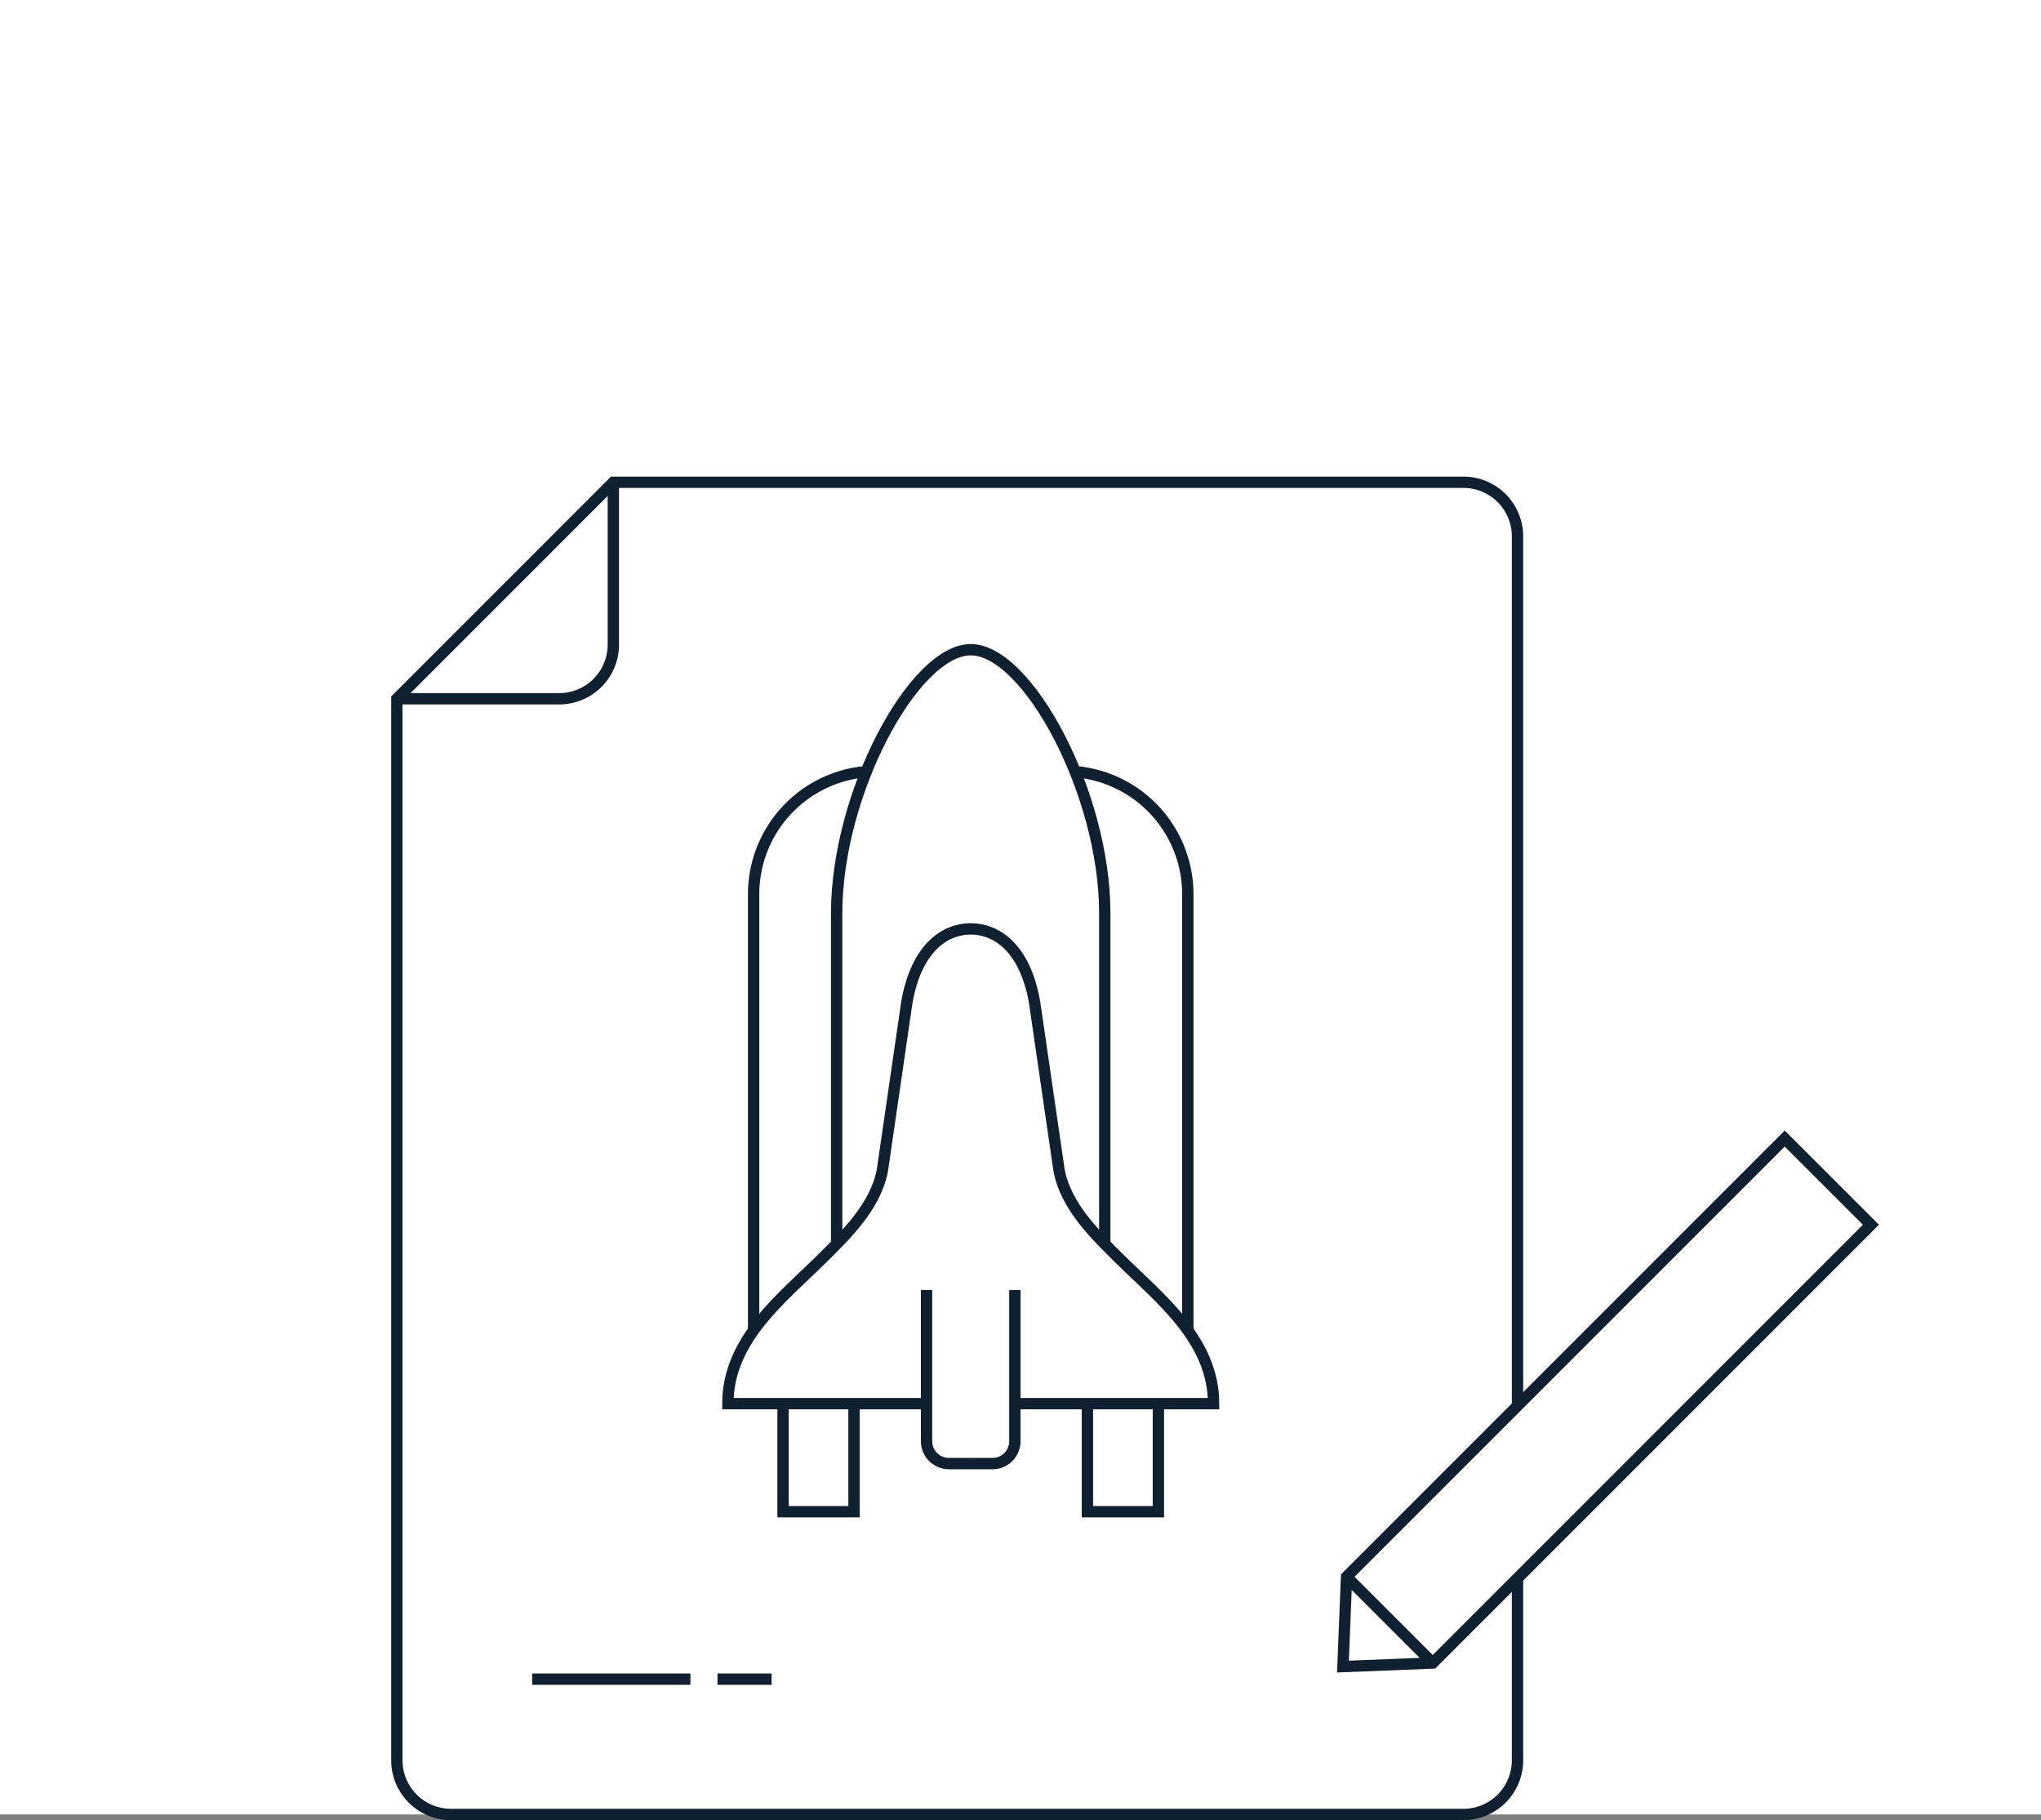
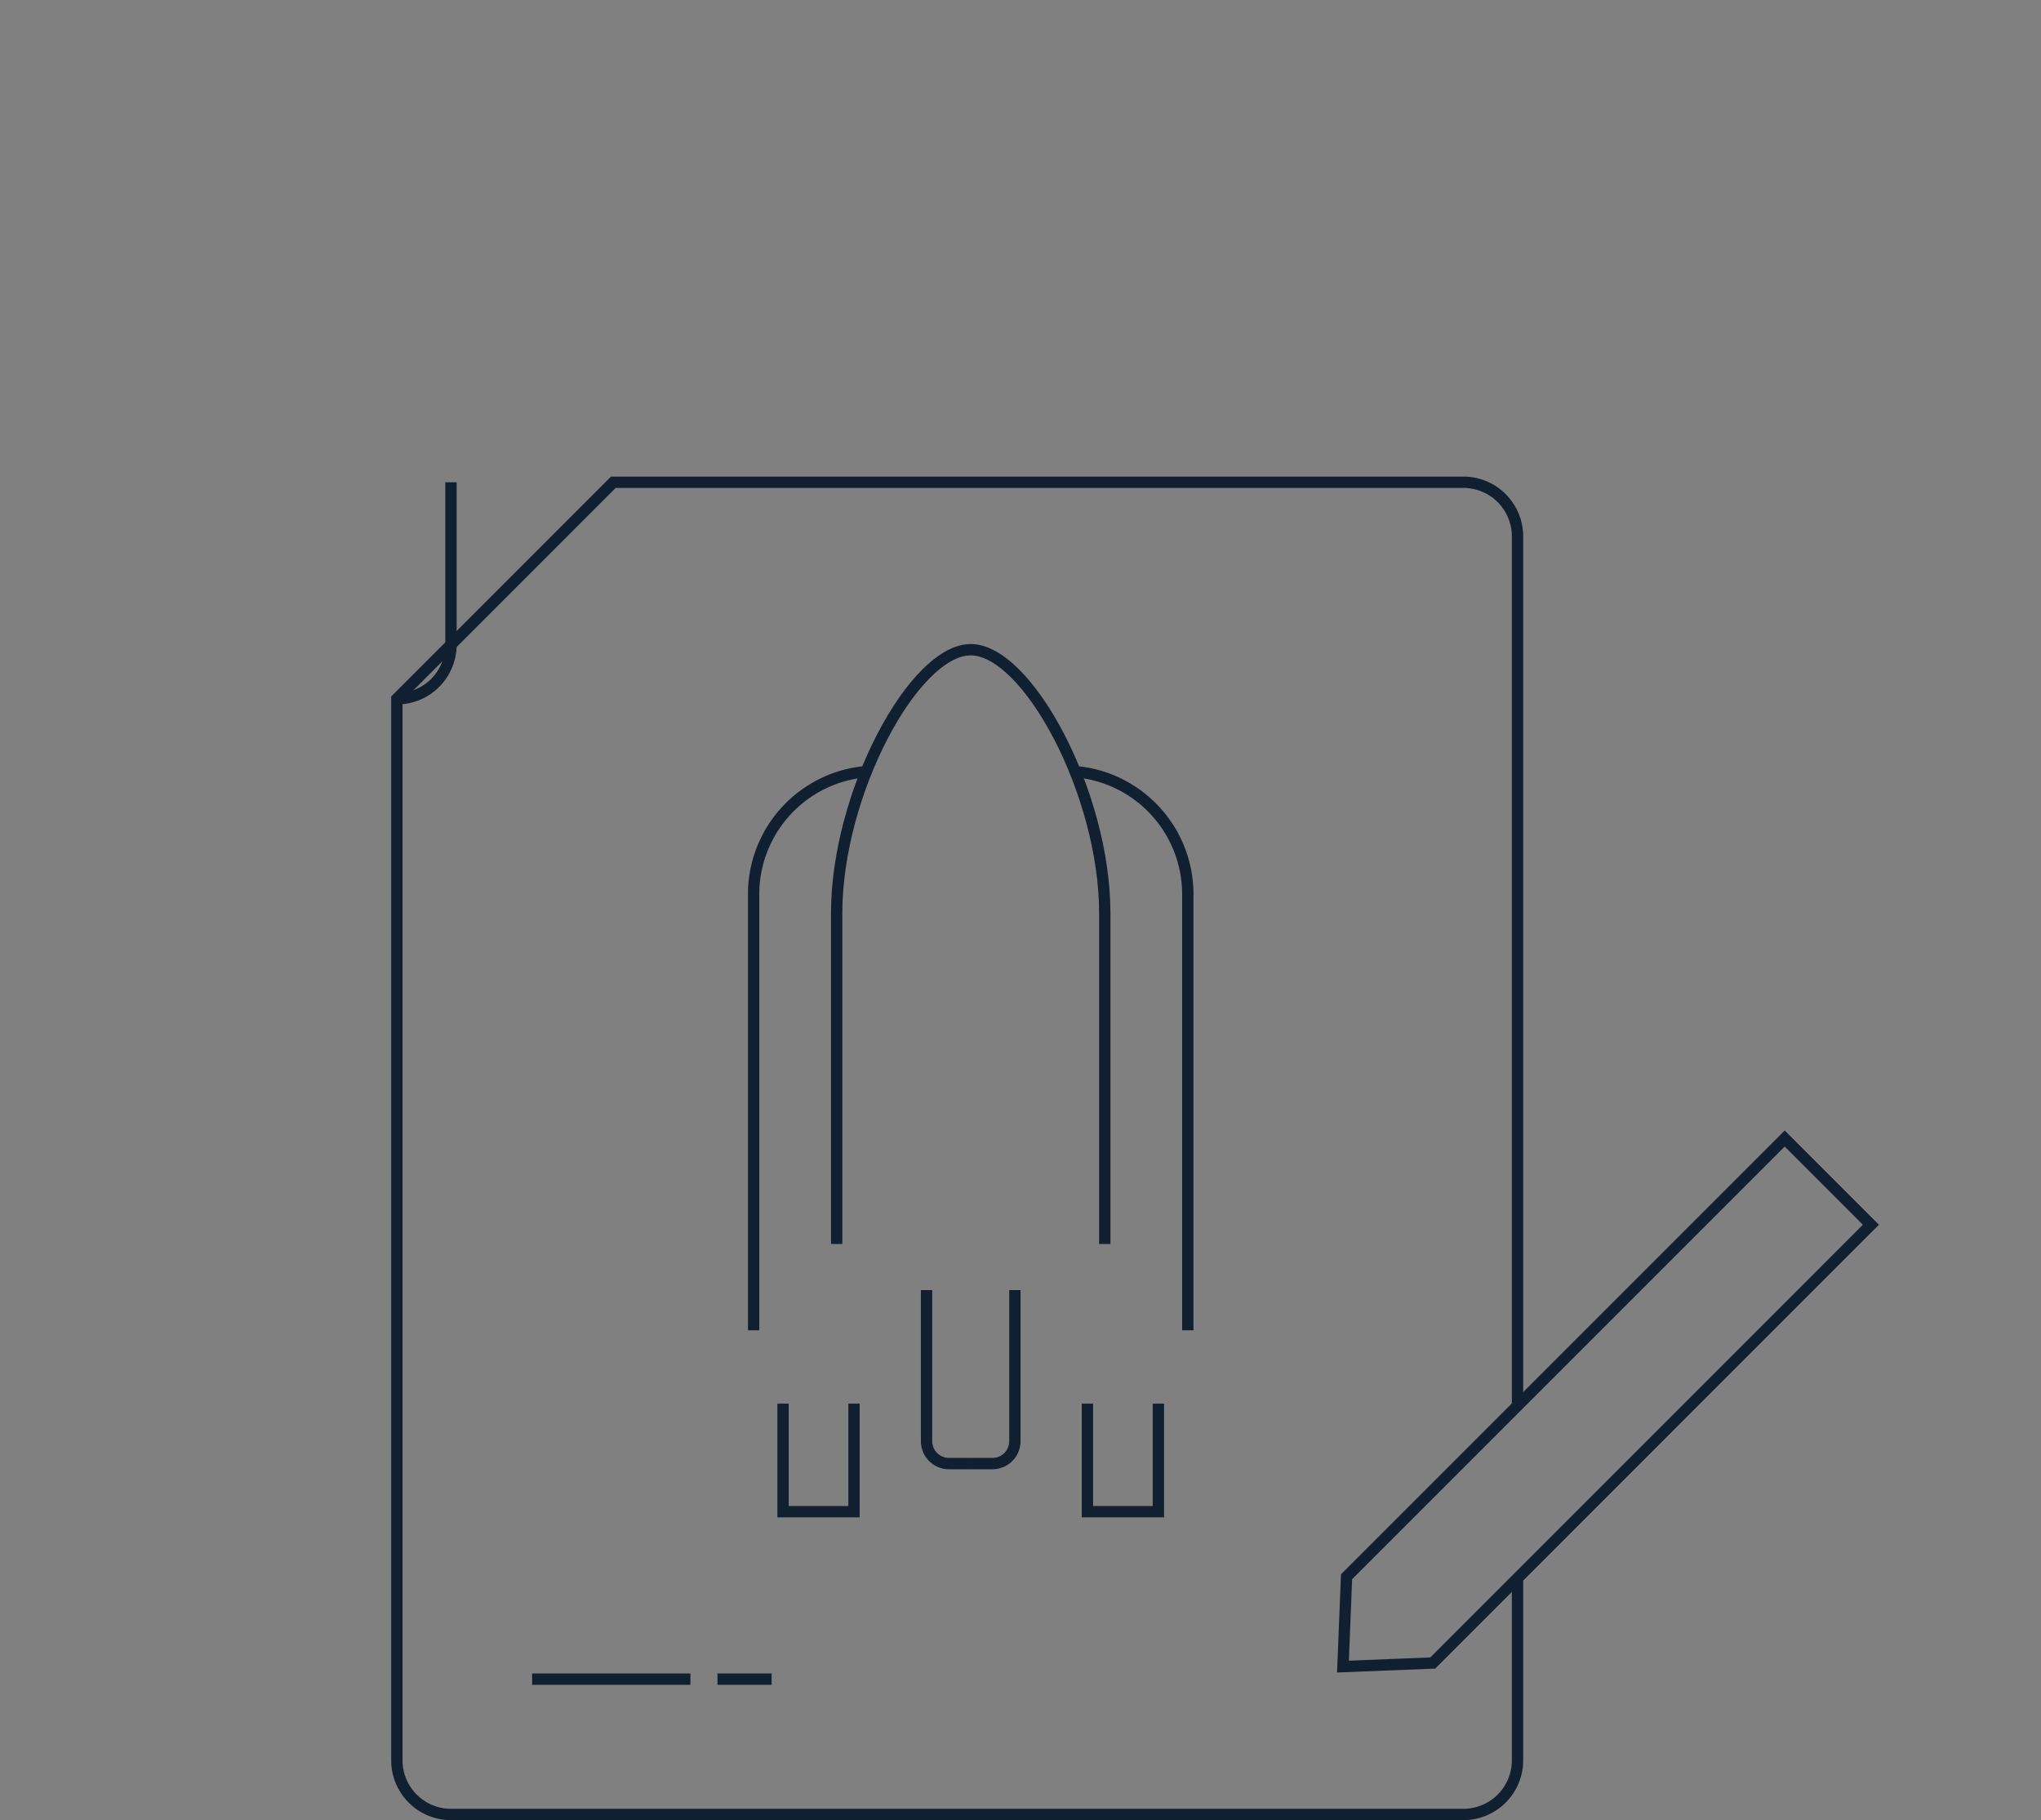
<svg xmlns="http://www.w3.org/2000/svg" width="360" height="321" viewBox="0 0 360 321">
  <rect x="0" y="0" width="360" height="321" fill="#808080" stroke="none" />
  <g id="アイコン" transform="translate(-880 -100)">
-     <rect id="長方形_559" data-name="長方形 559" width="360" height="320" transform="translate(880 100)" fill="#fff" />
    <g id="Icon_エアロスペース科" data-name="Icon エアロスペース科" transform="translate(-149.011 -41.556)">
      <g id="グループ_2829" data-name="グループ 2829" transform="translate(1157.392 256.139)">
        <path id="パス_20720" data-name="パス 20720" d="M1138.162,286.31v26.646a3.952,3.952,0,0,0,3.952,3.952h3.838" transform="translate(-1103.113 -173.371)" fill="none" stroke="#102030" stroke-miterlimit="10" stroke-width="2" />
        <path id="パス_20721" data-name="パス 20721" d="M1140.072,294.7v19.055h-12.518V294.7" transform="translate(-1117.819 -161.736)" fill="none" stroke="#102030" stroke-miterlimit="10" stroke-width="2" />
        <path id="パス_20722" data-name="パス 20722" d="M1125.38,346.527V269.468a21.708,21.708,0,0,1,19.869-21.473" transform="translate(-1120.834 -226.491)" fill="none" stroke="#102030" stroke-miterlimit="10" stroke-width="2" />
        <path id="パス_20723" data-name="パス 20723" d="M1178.807,343.787V285.44c0-21.141-13.632-46.456-23.644-46.456s-23.645,25.315-23.645,46.456v58.347" transform="translate(-1112.324 -238.984)" fill="none" stroke="#102030" stroke-miterlimit="10" stroke-width="2" />
-         <path id="パス_20724" data-name="パス 20724" d="M1173.823,343.345h35.328c0-11.314-9.632-18.664-16.585-25.554-4.245-4.207-9.472-9.216-10.674-15.614l-4.319-29.656c-1.721-9.705-6.809-12.906-11.259-12.906s-9.539,3.2-11.259,12.906l-4.32,29.656c-1.2,6.4-6.428,11.407-10.674,15.614-6.954,6.89-16.585,14.24-16.585,25.554H1158.8" transform="translate(-1123.475 -210.38)" fill="none" stroke="#102030" stroke-miterlimit="10" stroke-width="2" />
        <path id="パス_20725" data-name="パス 20725" d="M1149.215,286.31v26.646a3.952,3.952,0,0,1-3.952,3.952h-3.837" transform="translate(-1098.588 -173.371)" fill="none" stroke="#102030" stroke-miterlimit="10" stroke-width="2" />
        <path id="パス_20726" data-name="パス 20726" d="M1150.052,294.7v19.055h12.518V294.7" transform="translate(-1086.629 -161.736)" fill="none" stroke="#102030" stroke-miterlimit="10" stroke-width="2" />
        <path id="パス_20727" data-name="パス 20727" d="M1169.016,346.527V269.468a21.708,21.708,0,0,0-19.869-21.473" transform="translate(-1087.885 -226.491)" fill="none" stroke="#102030" stroke-miterlimit="10" stroke-width="2" />
      </g>
      <g id="グループ_2830" data-name="グループ 2830" transform="translate(1099.011 226.61)">
        <path id="パス_20728" data-name="パス 20728" d="M1296.677,419.894V452.01a9.546,9.546,0,0,1-9.546,9.545H1108.557a9.546,9.546,0,0,1-9.545-9.545V264.792l38.182-38.182h149.937a9.545,9.545,0,0,1,9.546,9.546V389.489" transform="translate(-1099.011 -226.61)" fill="none" stroke="#102030" stroke-miterlimit="10" stroke-width="2" />
-         <path id="パス_20729" data-name="パス 20729" d="M1099.011,264.792h28.637a9.546,9.546,0,0,0,9.546-9.546V226.61" transform="translate(-1099.011 -226.61)" fill="none" stroke="#102030" stroke-miterlimit="10" stroke-width="2" />
+         <path id="パス_20729" data-name="パス 20729" d="M1099.011,264.792a9.546,9.546,0,0,0,9.546-9.546V226.61" transform="translate(-1099.011 -226.61)" fill="none" stroke="#102030" stroke-miterlimit="10" stroke-width="2" />
      </g>
      <g id="グループ_2831" data-name="グループ 2831" transform="translate(1265.888 342.357)">
        <path id="パス_20730" data-name="パス 20730" d="M1184.777,367.6l-15.837.633.633-15.837,77.286-77.285,15.2,15.2Z" transform="translate(-1168.94 -275.113)" fill="none" stroke="#102030" stroke-miterlimit="10" stroke-width="2" />
-         <line id="線_30" data-name="線 30" x2="15.204" y2="15.204" transform="translate(0.634 77.285)" fill="none" stroke="#102030" stroke-miterlimit="10" stroke-width="2" />
      </g>
      <line id="線_31" data-name="線 31" x2="27.917" transform="translate(1122.875 437.691)" fill="none" stroke="#102030" stroke-miterlimit="10" stroke-width="2" />
      <line id="線_32" data-name="線 32" x2="9.546" transform="translate(1155.565 437.691)" fill="none" stroke="#102030" stroke-miterlimit="10" stroke-width="2" />
    </g>
  </g>
</svg>